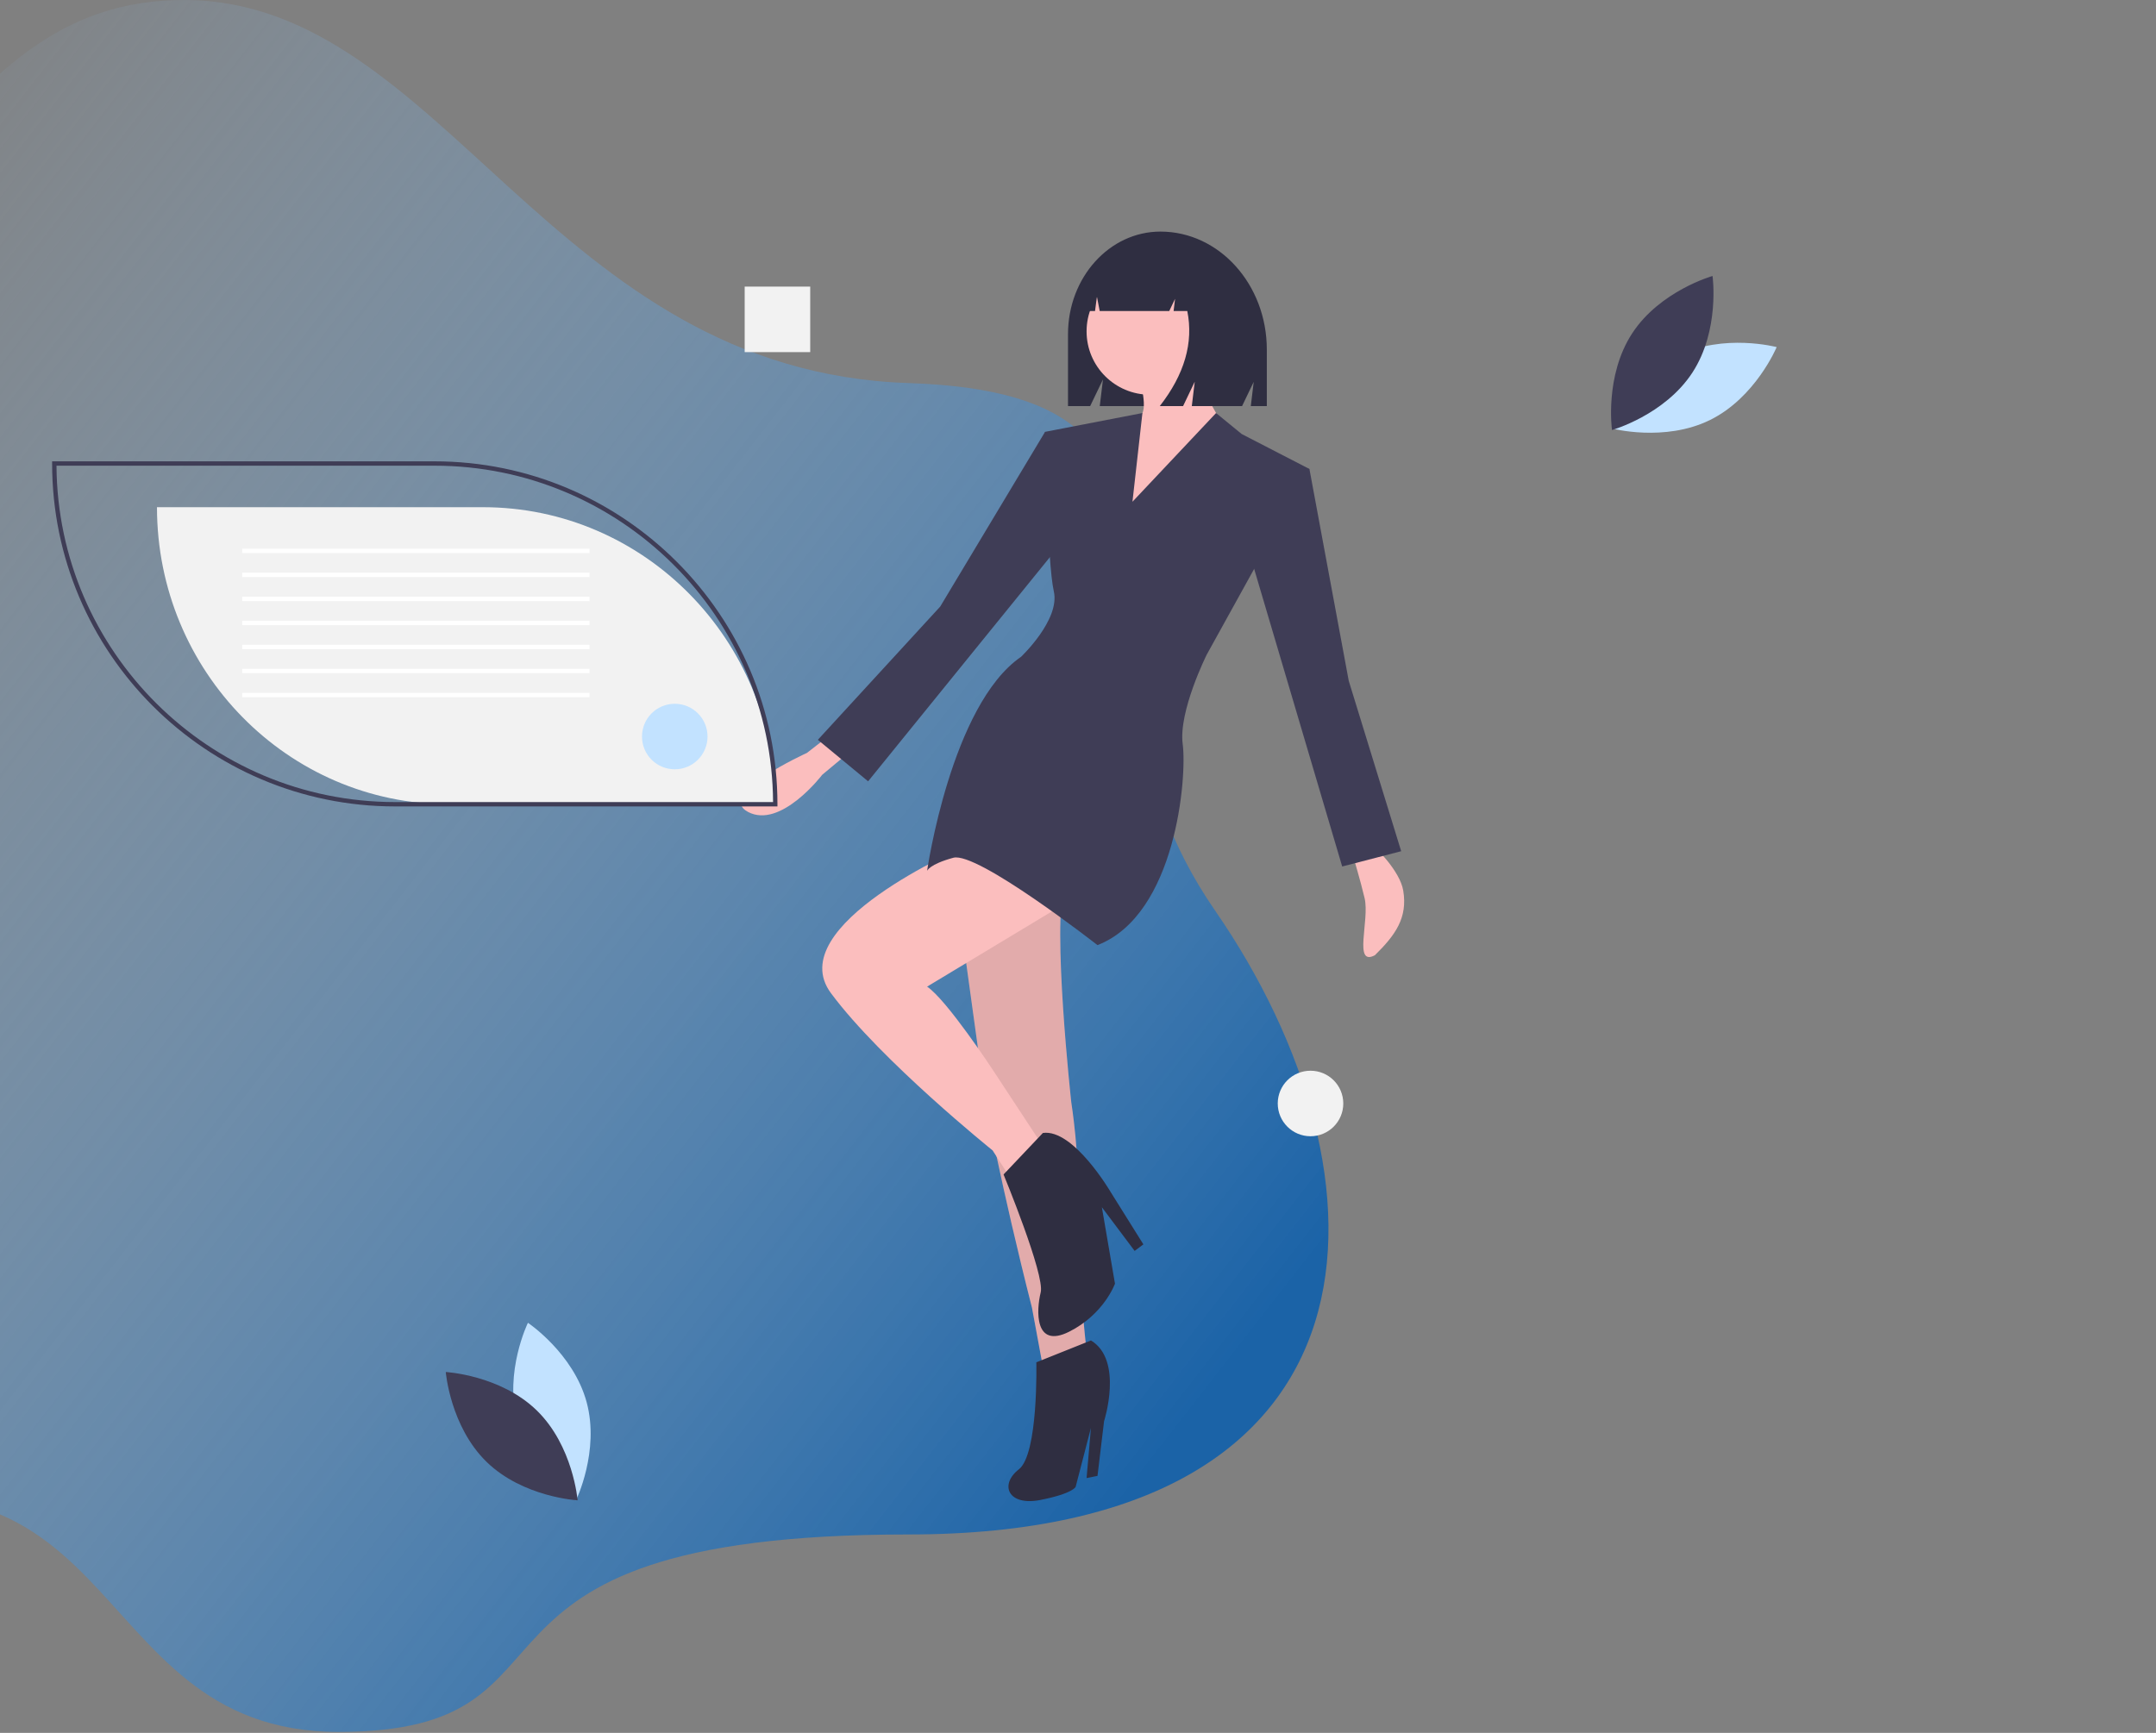
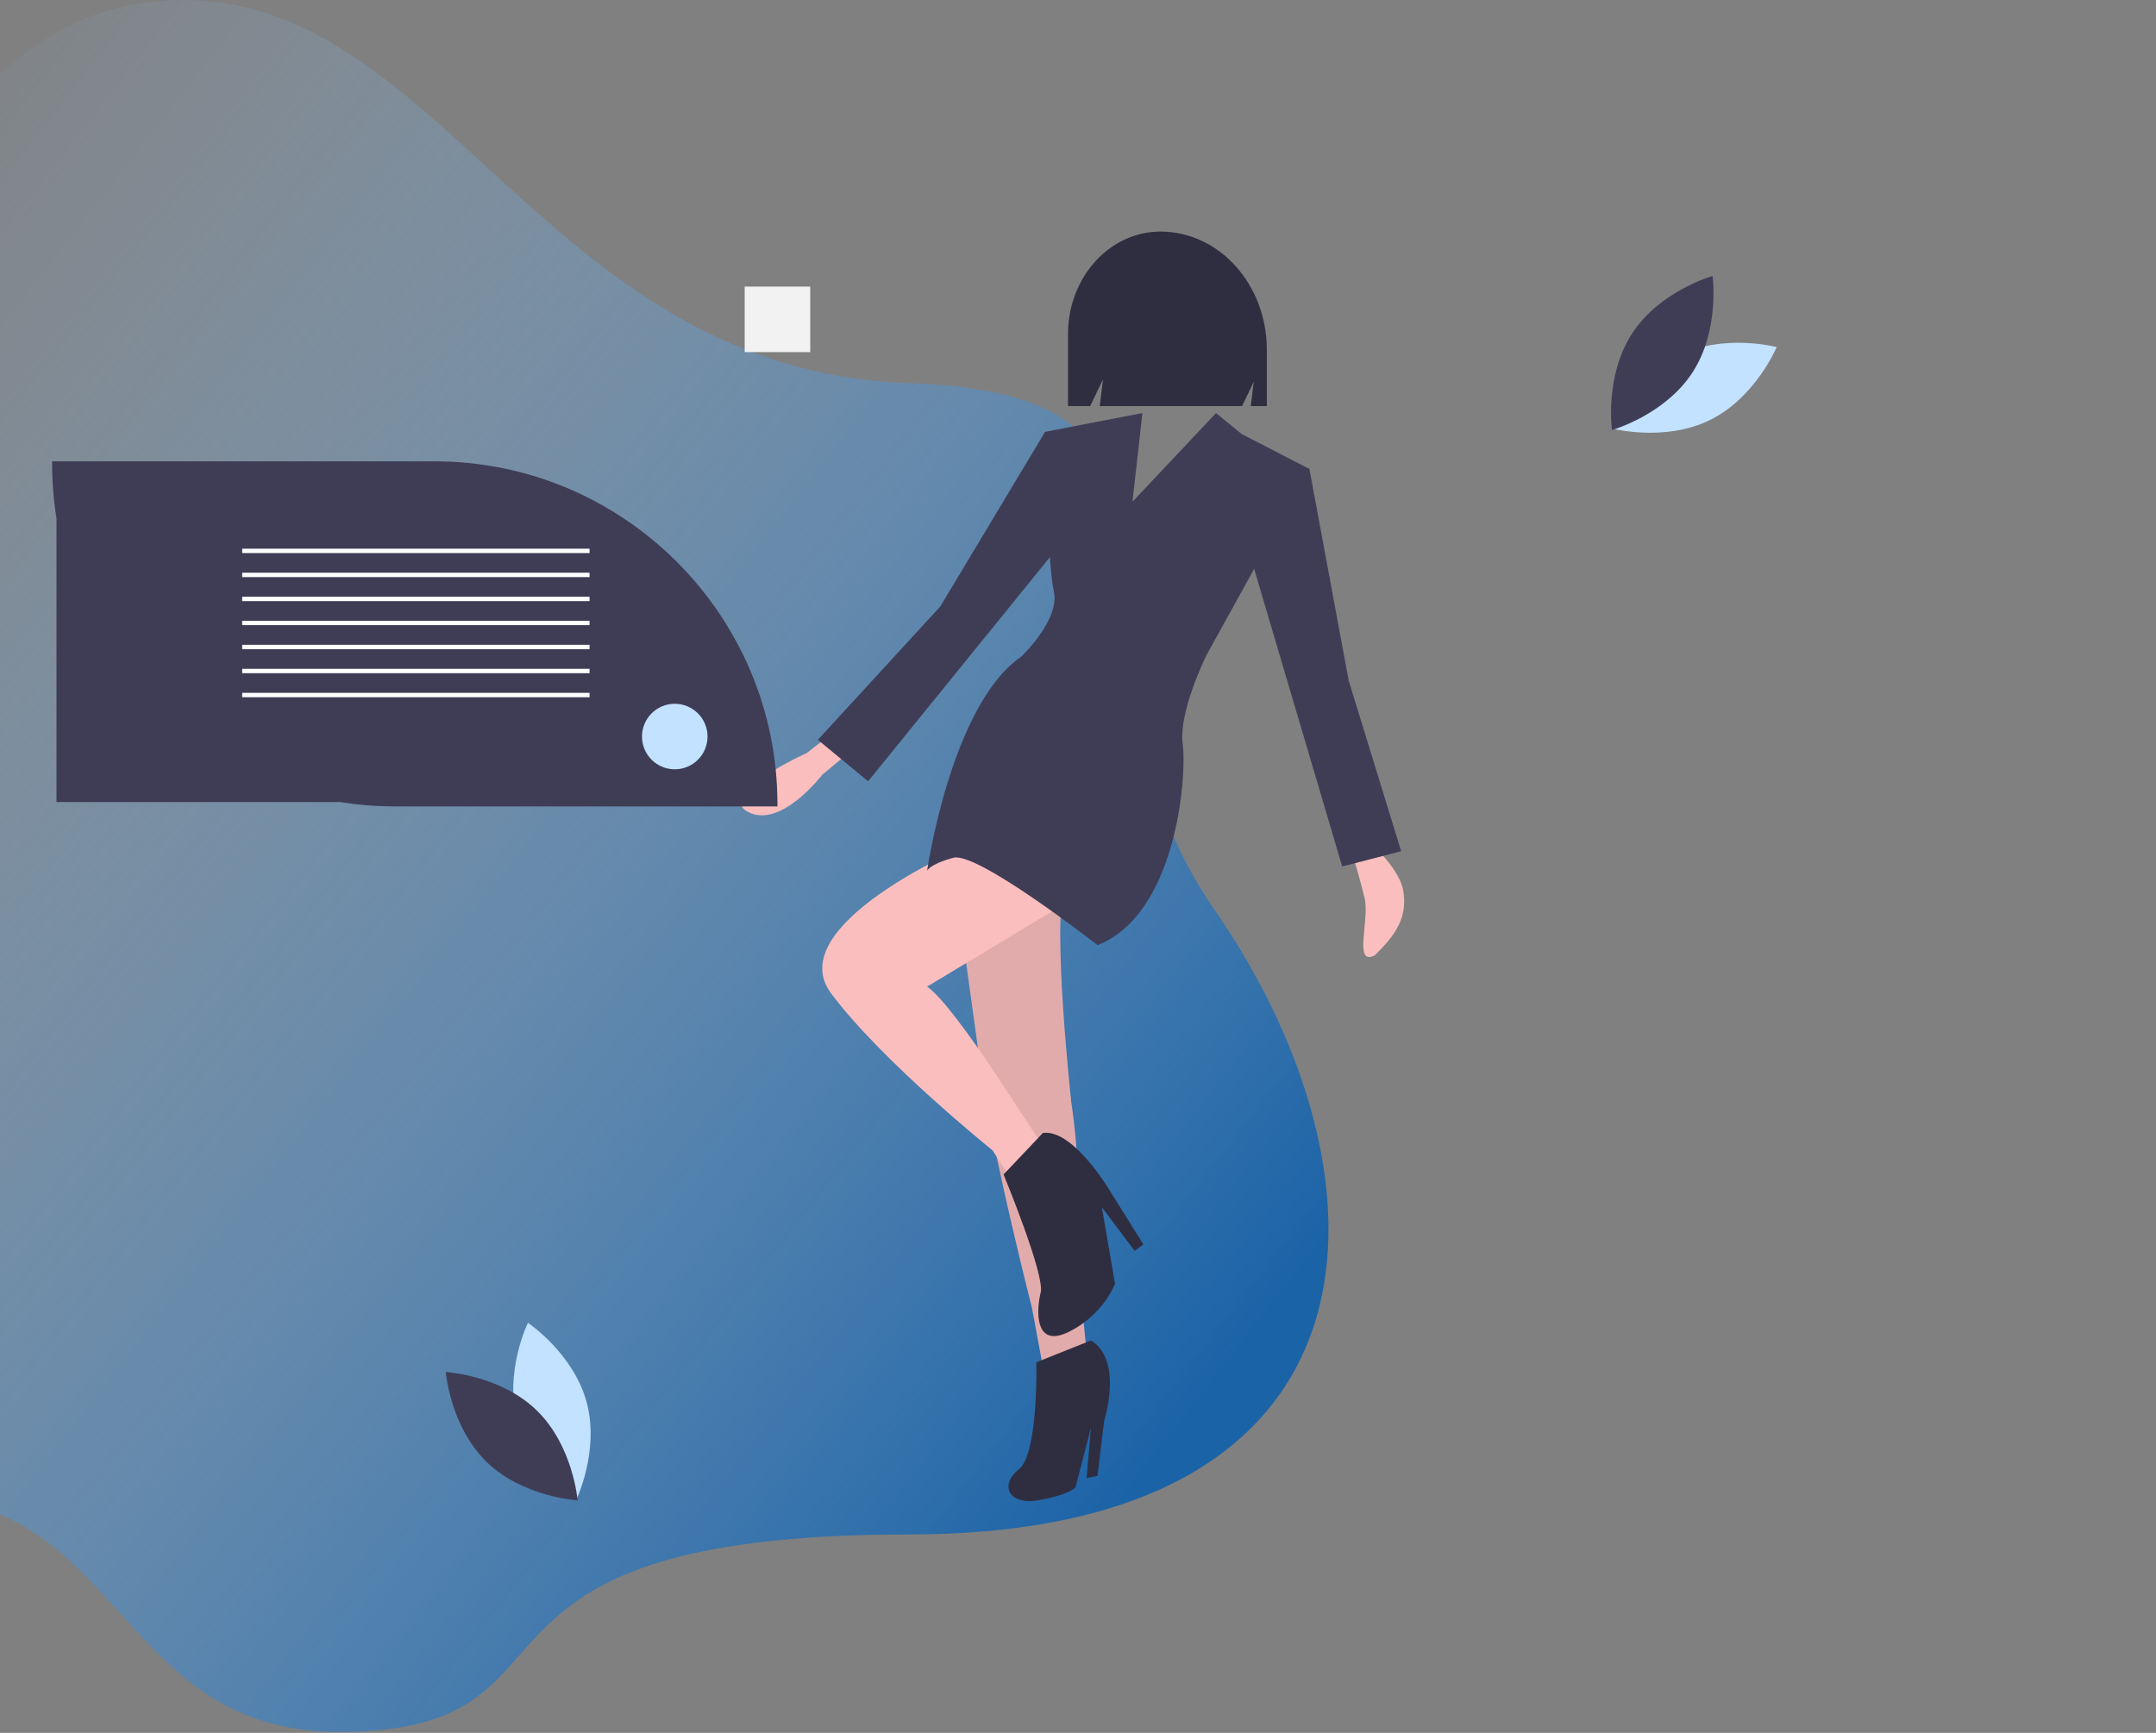
<svg xmlns="http://www.w3.org/2000/svg" width="1117" height="898" viewBox="0 0 1117 898" fill="none">
  <rect x="0" y="0" width="1117" height="898" fill="#808080" stroke="none" />
  <path d="M629.444 471.764C725 610.012 725 795.182 470.659 795.182C216.319 795.182 313.665 897.501 175.333 897.501C37 897.501 69.065 718.656 -132.073 795.182C-333.211 871.709 -399.252 617.098 -278.778 471.764C-158.304 326.431 -403.964 171.755 -222 171.755C-40.036 171.756 -40.058 -1.639 97 0.012C229.821 1.611 285.617 192.422 470.659 198.512C655.702 204.602 533.888 333.517 629.444 471.764Z" fill="url(#paint0_linear)" />
  <g clip-path="url(#clip0)">
    <path d="M601.215 120.012C574.766 120.012 553.324 143.807 553.324 173.16V210.454H564.794L571.434 196.636L569.774 210.454H643.497L649.534 197.892L648.025 210.454H656.325V181.172C656.325 147.394 631.651 120.012 601.215 120.012Z" fill="#2F2E41" />
-     <path d="M590.11 195.49C590.11 195.49 595.769 213.6 590.11 215.864C584.451 218.128 578.791 275.854 578.791 275.854L624.066 264.535L633.121 219.26C633.121 219.26 617.275 194.359 619.539 183.04L590.11 195.49Z" fill="#FBBEBE" />
    <path d="M712.319 439.012C712.319 439.012 725.276 451.163 727 461.512C729.347 475.601 723 484.512 712.319 495.012C701 501.012 709.652 476.914 707 465.512C704.985 456.848 701 443.539 701 443.539L712.319 439.012Z" fill="#FBBEBE" />
    <path d="M428.251 382.25L418.064 390.174C418.064 390.174 370.525 411.679 387.504 420.734C404.482 429.789 425.988 401.492 425.988 401.492L439.57 390.174L428.251 382.25Z" fill="#FBBEBE" />
    <path d="M491.637 434.317L510.313 569.577C510.313 569.577 518.802 615.418 534.648 677.671L540.307 708.232L562.945 700.309C562.945 700.309 557.286 649.374 558.417 624.473C559.549 599.571 555.022 571.274 555.022 571.274C555.022 571.274 544.835 478.46 551.626 458.086C558.417 437.713 491.637 434.317 491.637 434.317Z" fill="#FBBEBE" />
    <path opacity="0.1" d="M491.637 434.317L510.313 569.577C510.313 569.577 518.802 615.418 534.648 677.671L540.307 708.232L562.945 700.309C562.945 700.309 557.286 649.374 558.417 624.473C559.549 599.571 555.022 571.274 555.022 571.274C555.022 571.274 544.835 478.46 551.626 458.086C558.417 437.713 491.637 434.317 491.637 434.317Z" fill="black" />
    <path d="M499.56 438.844C499.56 438.844 404.482 479.592 430.515 514.68C456.548 549.769 514.274 596.176 514.274 596.176L524.461 612.022L540.307 593.912L514.274 554.296C514.274 554.296 490.505 518.076 480.318 511.285L562.945 461.482L499.56 438.844Z" fill="#FBBEBE" />
    <path d="M565.209 694.649L536.912 705.968C536.912 705.968 538.044 753.507 527.857 761.43C517.67 769.353 522.197 780.672 539.176 777.276C556.154 773.881 557.286 770.485 557.286 770.485L565.209 739.924L562.945 765.958L568.604 764.826L572 736.529C572 736.529 582.187 704.836 565.209 694.649Z" fill="#2F2E41" />
    <path d="M519.934 608.626C519.934 608.626 541.439 660.693 539.175 669.748C536.912 678.803 535.78 699.177 553.89 690.122C572 681.067 577.659 665.22 577.659 665.22L570.868 625.605L587.846 648.242L592.374 644.847L575.396 617.681C575.396 617.681 556.154 584.857 540.307 587.121L519.934 608.626Z" fill="#2F2E41" />
    <path d="M267.987 736.364C274.861 761.775 298.406 777.512 298.406 777.512C298.406 777.512 310.807 752.051 303.932 726.64C297.058 701.229 273.513 685.492 273.513 685.492C273.513 685.492 261.113 710.953 267.987 736.364Z" fill="#C2E2FF" />
    <path d="M869.49 184.243C845.879 195.882 834.97 222.017 834.97 222.017C834.97 222.017 862.343 229.282 885.954 217.644C909.566 206.005 920.475 179.87 920.475 179.87C920.475 179.87 893.102 172.605 869.49 184.243Z" fill="#C2E2FF" />
    <path d="M278.088 730.903C296.951 749.265 299.254 777.492 299.254 777.492C299.254 777.492 270.976 775.948 252.113 757.586C233.251 739.224 230.947 710.997 230.947 710.997C230.947 710.997 259.225 712.541 278.088 730.903Z" fill="#3F3D56" />
    <path d="M876.794 193.104C862.408 215.149 835.153 222.845 835.153 222.845C835.153 222.845 831.223 194.799 845.609 172.753C859.995 150.708 887.25 143.012 887.25 143.012C887.25 143.012 891.18 171.058 876.794 193.104Z" fill="#3F3D56" />
    <path d="M419.762 148.517H385.806V182.474H419.762V148.517Z" fill="#F2F2F2" />
-     <path d="M678.963 588.819C688.339 588.819 695.941 581.217 695.941 571.84C695.941 562.464 688.339 554.862 678.963 554.862C669.586 554.862 661.984 562.464 661.984 571.84C661.984 581.217 669.586 588.819 678.963 588.819Z" fill="#F2F2F2" />
-     <path d="M595.769 204.545C613.898 204.545 628.594 189.849 628.594 171.721C628.594 153.592 613.898 138.896 595.769 138.896C577.641 138.896 562.945 153.592 562.945 171.721C562.945 189.849 577.641 204.545 595.769 204.545Z" fill="#FBBEBE" />
    <path d="M586.714 260.008L630.024 214.043L643.308 224.919L678.397 243.029L625.198 339.239C625.198 339.239 610.484 368.668 612.748 385.646C615.011 402.624 609.352 473.933 568.604 489.779C568.604 489.779 506.351 441.108 493.9 444.504C481.45 447.9 480.318 451.295 480.318 451.295C480.318 451.295 492.768 365.272 528.989 340.371C528.989 340.371 549.362 321.129 545.967 306.415C542.571 291.7 541.439 223.787 541.439 223.787L591.873 214.043L586.714 260.008Z" fill="#3F3D56" />
    <path d="M661.418 239.634L678.397 243.03L698.771 352.822L725.936 441.109L695.375 449.032L647.836 288.305L661.418 239.634Z" fill="#3F3D56" />
    <path d="M548.231 227.183L541.439 223.788L487.109 314.338L423.724 383.383L449.757 404.888L551.626 279.25L548.231 227.183Z" fill="#3F3D56" />
-     <path d="M614.83 134.652C612.525 131.558 609.538 129.036 606.102 127.282C602.665 125.528 598.87 124.589 595.012 124.539H594.072C575.943 124.539 561.247 140.943 561.247 161.179V161.179H567.322L568.303 153.712L569.741 161.179H605.768L608.786 154.862L608.031 161.179H615.119C618.426 177.604 613.674 194.029 600.863 210.454H612.936L618.973 197.819L617.464 210.454H640.479L645.006 181.394C645.006 159.632 632.361 141.177 614.83 134.652Z" fill="#2F2E41" />
    <path d="M401.652 416.773H232.755C149.122 416.773 81.33 347.857 81.33 262.837H250.227C333.86 262.837 401.652 331.753 401.652 416.773Z" fill="#F2F2F2" />
-     <path d="M402.784 417.905H204.705C106.718 417.905 27 338.187 27 240.2V239.068H225.079C323.066 239.068 402.784 318.786 402.784 416.773V417.905ZM29.267 241.332C29.879 337.551 108.344 415.641 204.705 415.641H400.517C399.905 319.421 321.44 241.332 225.079 241.332H29.267Z" fill="#3F3D56" />
+     <path d="M402.784 417.905H204.705C106.718 417.905 27 338.187 27 240.2V239.068H225.079C323.066 239.068 402.784 318.786 402.784 416.773V417.905ZM29.267 241.332C29.879 337.551 108.344 415.641 204.705 415.641H400.517H29.267Z" fill="#3F3D56" />
    <path d="M305.442 284.343H125.474V286.607H305.442V284.343Z" fill="white" />
    <path d="M305.442 296.794H125.474V299.057H305.442V296.794Z" fill="white" />
    <path d="M305.442 309.244H125.474V311.508H305.442V309.244Z" fill="white" />
    <path d="M305.442 321.695H125.474V323.959H305.442V321.695Z" fill="white" />
    <path d="M305.442 334.146H125.474V336.409H305.442V334.146Z" fill="white" />
    <path d="M305.442 346.596H125.474V348.86H305.442V346.596Z" fill="white" />
    <path d="M305.442 359.047H125.474V361.311H305.442V359.047Z" fill="white" />
    <path d="M349.586 398.663C358.962 398.663 366.564 391.061 366.564 381.685C366.564 372.308 358.962 364.706 349.586 364.706C340.209 364.706 332.607 372.308 332.607 381.685C332.607 391.061 340.209 398.663 349.586 398.663Z" fill="#C2E2FF" />
  </g>
  <defs>
    <linearGradient id="paint0_linear" x1="568.5" y1="794.512" x2="-201" y2="195.512" gradientUnits="userSpaceOnUse">
      <stop stop-color="#1B63A7" />
      <stop offset="1" stop-color="#9BCFFF" stop-opacity="0" />
    </linearGradient>
    <clipPath id="clip0">
      <rect width="1090" height="657.884" fill="white" transform="translate(27 120.012)" />
    </clipPath>
  </defs>
</svg>